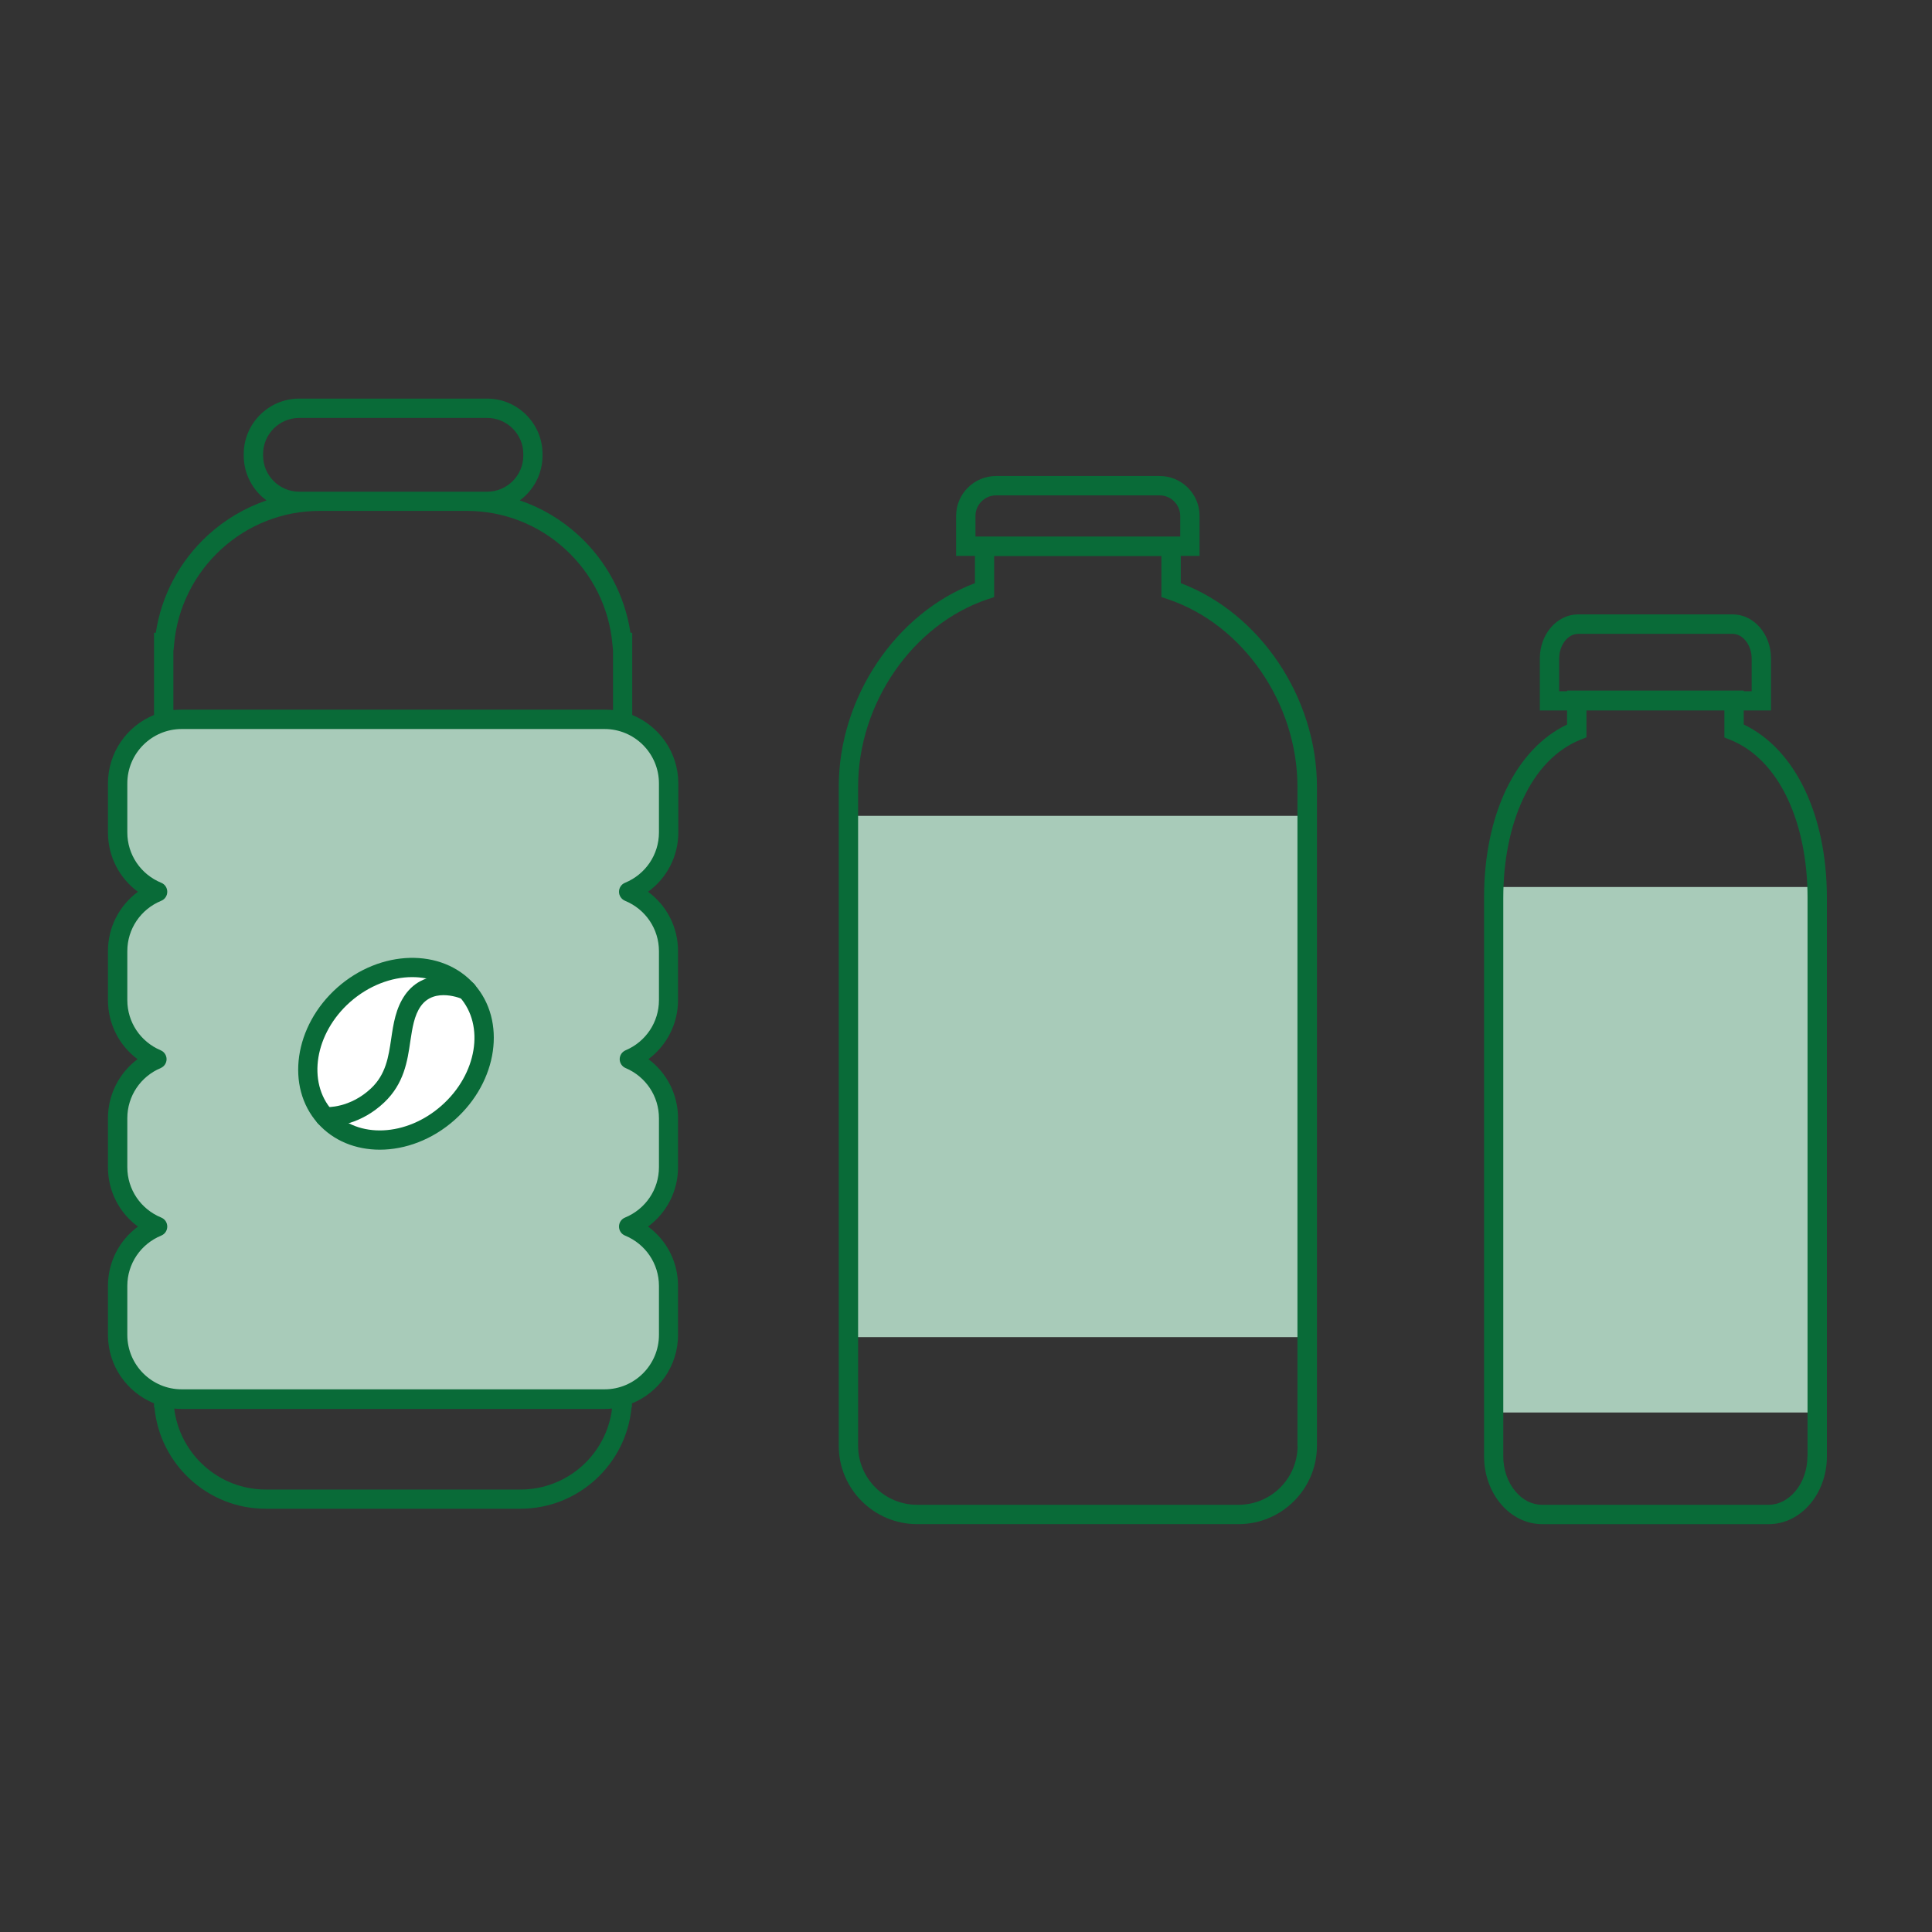
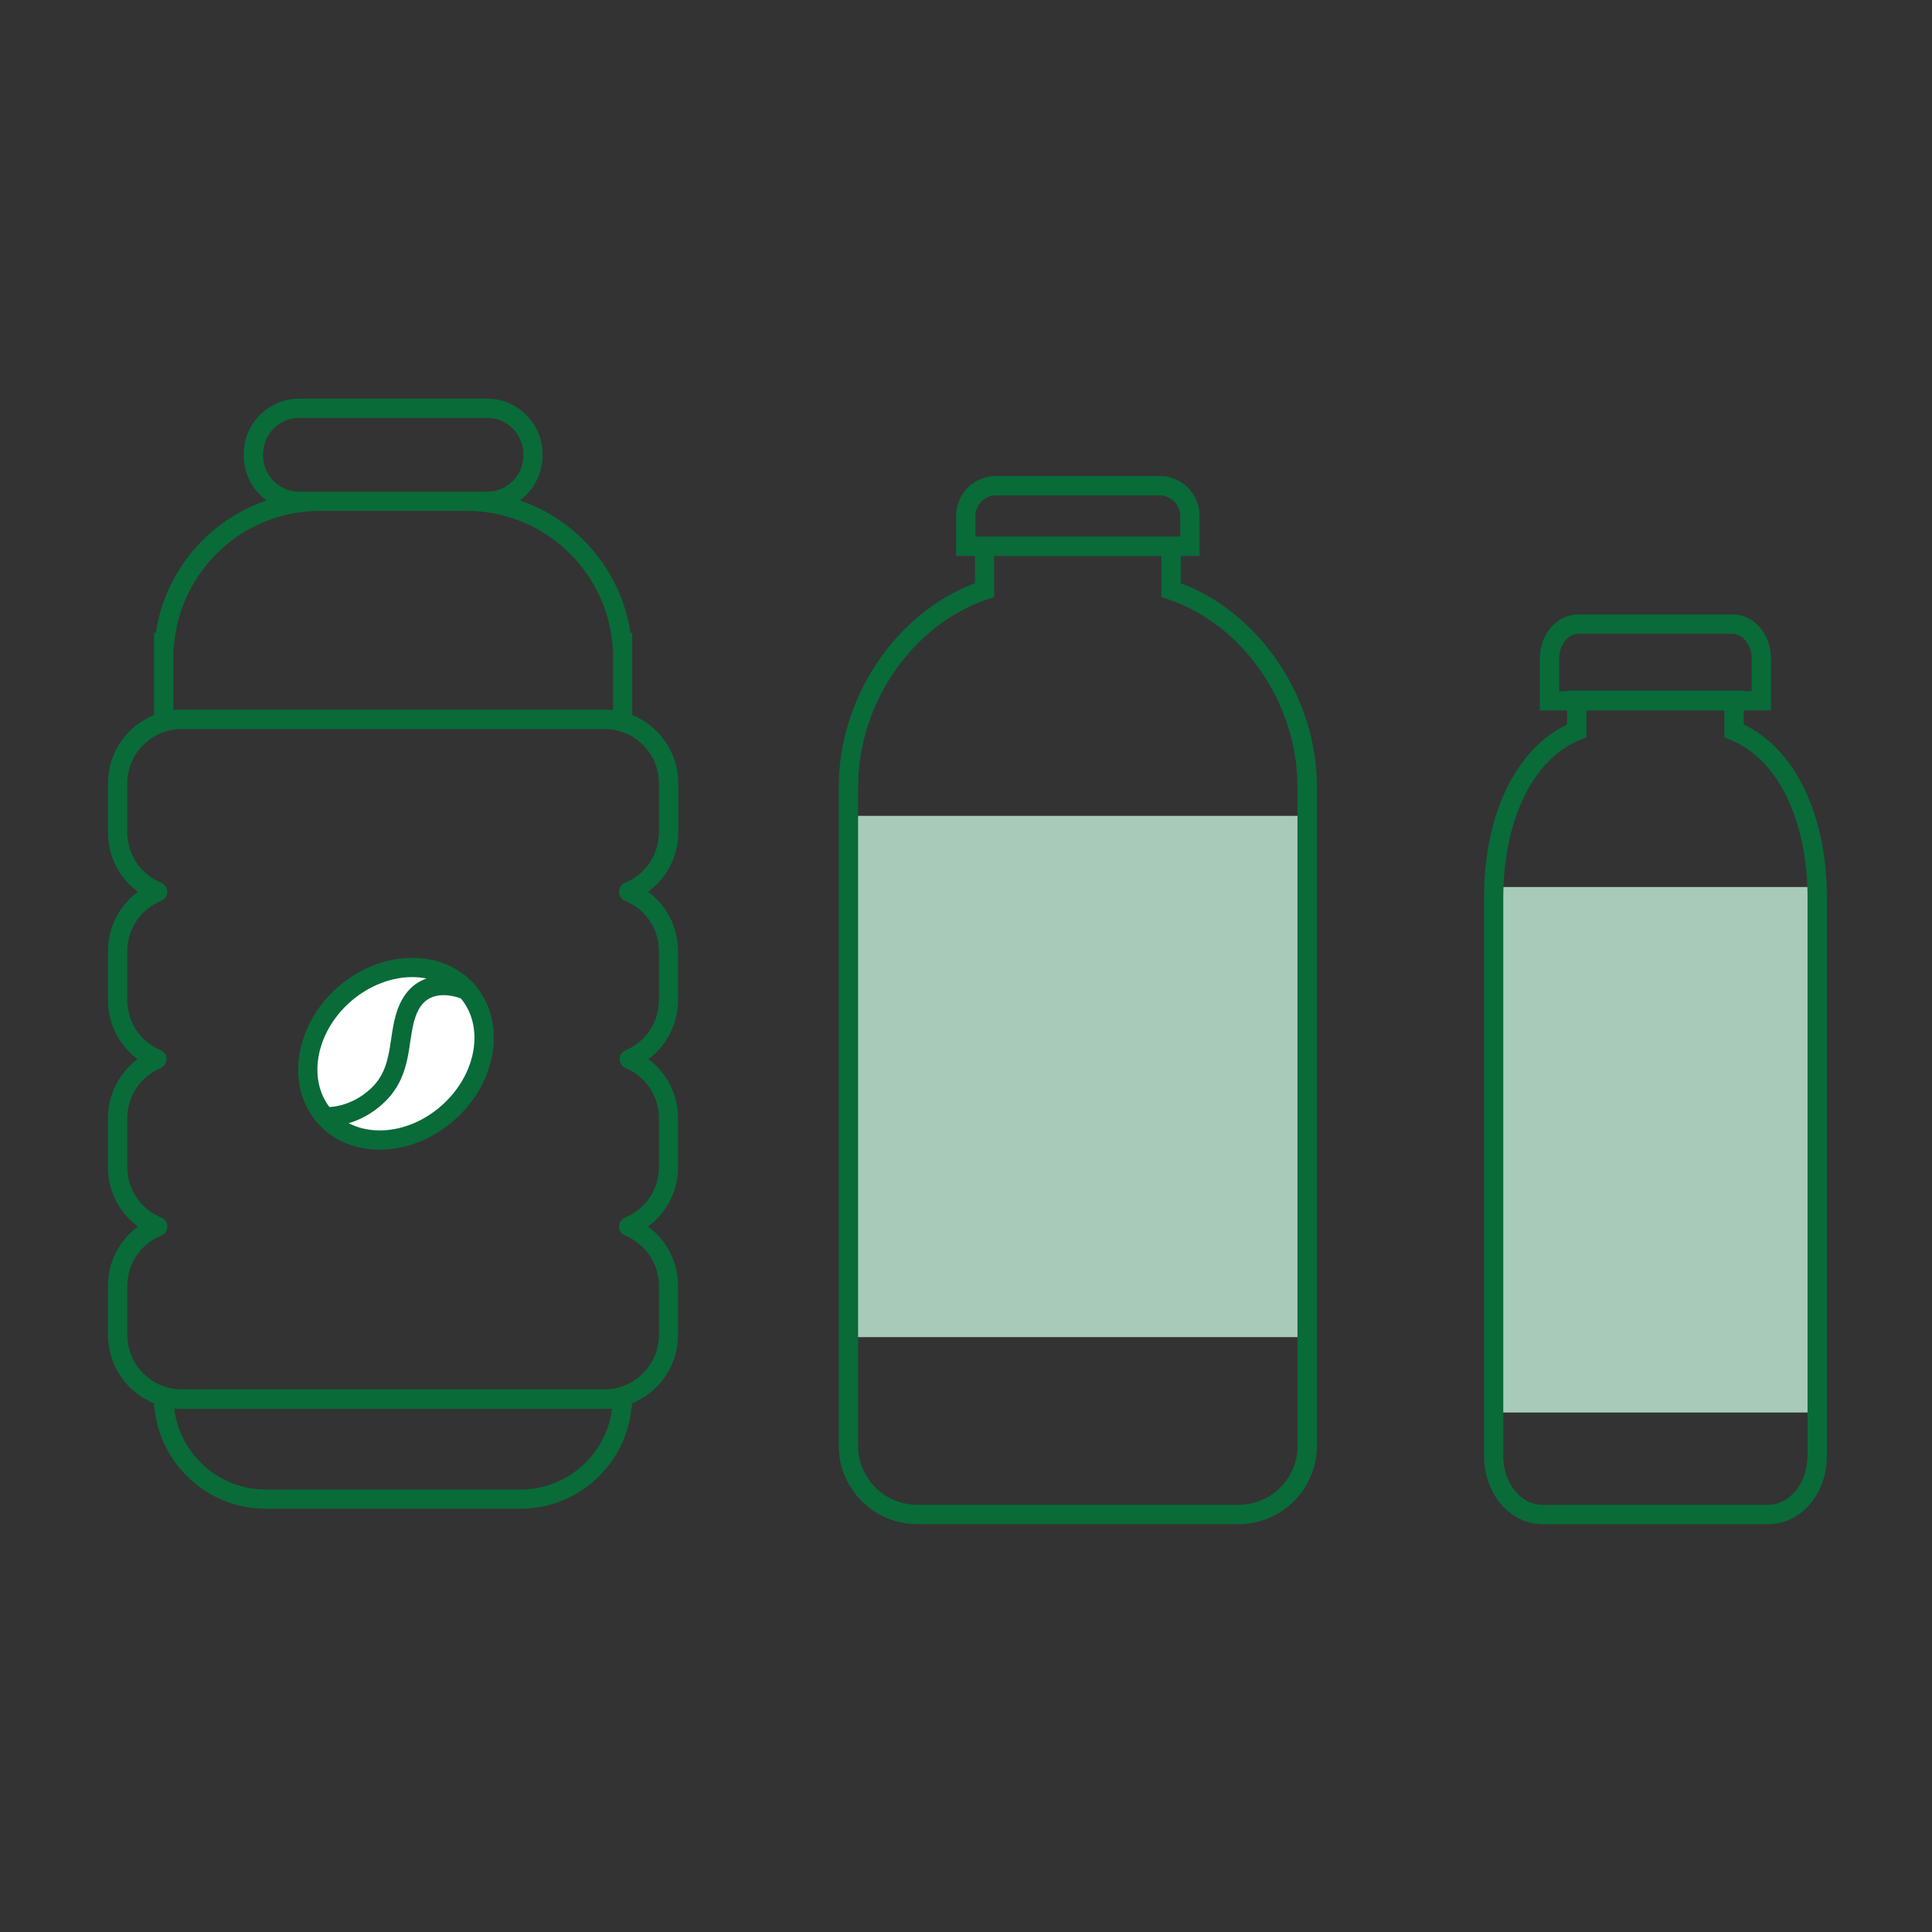
<svg xmlns="http://www.w3.org/2000/svg" version="1.1" id="Layer_1" x="0px" y="0px" viewBox="0 0 1417.3 1417.3" style="enable-background:new 0 0 1417.3 1417.3;" xml:space="preserve">
  <rect x="0" y="0" width="1417.3" height="1417.3" fill="#333333" stroke="none" />
  <style type="text/css">
	.st0{fill:#A8CBB9;}
	.st1{fill:#096B38;}
	.st2{fill:#FFFFFF;}
</style>
-   <path class="st0" d="M490.5,610.7v-36c0-25.9-21.2-47-47-47H133.3c-25.9,0-47,21.2-47,47v36c0,19.6,12.2,36.5,29.3,43.5  c-17.1,7-29.3,23.9-29.3,43.5v36c0,19.4,11.9,36.2,28.8,43.3c-16.9,7.1-28.8,23.9-28.8,43.3v36c0,19.6,12.2,36.5,29.3,43.5  c-17.1,7-29.3,23.9-29.3,43.5v36c0,25.9,21.2,47,47,47h310.2c25.9,0,47-21.2,47-47v-36c0-19.6-12.2-36.5-29.3-43.5  c17.1-7,29.3-23.9,29.3-43.5v-36c0-19.4-11.9-36.2-28.8-43.3c16.9-7.1,28.8-23.9,28.8-43.3v-36c0-19.6-12.2-36.5-29.3-43.5  C478.4,647.1,490.5,630.3,490.5,610.7z" />
  <rect x="622.4" y="598.5" class="st0" width="336.5" height="382.4" />
  <path class="st1" d="M866.2,427.8v-20H880v-29.3c0-16.2-13.1-29.3-29.3-29.3h-120c-16.2,0-29.3,13.1-29.3,29.3v29.3h13.8v20  c-58.2,22-99.9,84-99.9,149.4v483.4c0,31.7,25.8,57.5,57.5,57.5h235.8c31.7,0,57.5-25.8,57.5-57.5V577.2  C966.1,511.8,924.4,449.8,866.2,427.8z M715.6,378.5c0-8.3,6.8-15.1,15.1-15.1h120c8.3,0,15.1,6.8,15.1,15.1v15.1H715.6V378.5z   M951.9,1060.6c0,23.9-19.4,43.3-43.3,43.3H672.8c-23.9,0-43.3-19.4-43.3-43.3V577.2c0-61.3,40-119.1,95-137.6l4.8-1.6v-30.1H852  v30.1l4.8,1.6c55.1,18.5,95,76.3,95,137.6V1060.6z" />
  <rect x="1095.7" y="650.7" class="st0" width="237.3" height="385.5" />
  <path class="st1" d="M1279.2,531.5v-10.3h20V483c0-17.8-12.6-32.3-28.1-32.3h-113.4c-15.5,0-28.1,14.5-28.1,32.3v38.2h20v10.3  c-37.7,18-60.9,66.1-60.9,127v409.8c0,27.5,19.1,49.8,42.6,49.8h166.3c23.5,0,42.6-22.3,42.6-49.8V658.5  C1340.1,597.6,1316.9,549.5,1279.2,531.5z M1143.8,507.1v-24c0-9.8,6.3-18.1,13.9-18.1h113.4c7.5,0,13.9,8.3,13.9,18.1v24h-5.8v-0.5  h-129.6v0.5H1143.8z M1325.9,1068.3c0,9.7-3.1,18.8-8.8,25.6c-5.4,6.4-12.3,10-19.6,10h-166.3c-7.3,0-14.3-3.5-19.6-10  c-5.7-6.8-8.8-15.9-8.8-25.6V658.5c0-27,5-52.1,14.5-72.4c9.9-21.3,24.4-36.3,42-43.4l4.5-1.8v-19.7H1265V541l4.5,1.8  c17.5,7.1,32.1,22.1,42,43.4c9.5,20.3,14.5,45.4,14.5,72.4V1068.3z" />
  <g>
    <g>
-       <path class="st1" d="M463.8,901v-2.3c-0.8,0.4-1.7,0.8-2.6,1.2C462.1,900.2,463,900.6,463.8,901z" />
+       <path class="st1" d="M463.8,901v-2.3c-0.8,0.4-1.7,0.8-2.6,1.2z" />
      <path class="st1" d="M461.2,654.2c0.9,0.4,1.7,0.7,2.6,1.2V653C463,653.4,462.1,653.8,461.2,654.2z" />
      <path class="st1" d="M463.8,776.1c-0.7,0.3-1.4,0.7-2.1,1c0.7,0.3,1.4,0.6,2.1,1V776.1z" />
      <path class="st1" d="M113.1,653v2.3c0.8-0.4,1.7-0.8,2.6-1.2C114.8,653.8,113.9,653.4,113.1,653z" />
      <path class="st1" d="M113.1,898.7v2.3c0.8-0.4,1.7-0.8,2.6-1.2C114.8,899.5,113.9,899.1,113.1,898.7z" />
      <path class="st1" d="M113.1,776.1v1.9c0.7-0.3,1.4-0.7,2.1-1C114.5,776.7,113.8,776.4,113.1,776.1z" />
    </g>
    <path class="st1" d="M497.6,610.7v-36c0-22.7-14-42.1-33.8-50.2v-60.3h-1.3c-4.1-27.4-17.5-52.6-38.2-71.6   c-12.6-11.5-27.2-20.2-43-25.5c10.1-7.4,16.7-19.4,16.7-32.9v-1.1c0-22.4-18.3-40.7-40.7-40.7H219.5c-22.4,0-40.7,18.3-40.7,40.7   v1.1c0,13.5,6.6,25.5,16.7,32.9c-15.8,5.4-30.4,14-43,25.5c-20.7,19-34.1,44.2-38.2,71.6h-1.3v60.3c-19.8,8-33.8,27.5-33.8,50.2v36   c0,17.5,8.3,33.5,22,43.5c-13.7,10.1-22,26-22,43.5v36c0,17.3,8.2,33.3,21.7,43.3c-13.5,10.1-21.7,26-21.7,43.3v36   c0,17.5,8.3,33.5,22,43.5c-13.7,10.1-22,26-22,43.5v36c0,22.7,14,42.1,33.8,50.2l0,2.9h0.3c3.8,41.6,39,74.4,81.5,74.4h187   c42.6,0,77.7-32.8,81.5-74.4h0.3v-2.9c19.8-8,33.8-27.5,33.8-50.2v-36c0-17.5-8.3-33.5-22-43.5c13.7-10.1,22-26,22-43.5v-36   c0-17.3-8.2-33.3-21.7-43.3c13.5-10.1,21.7-26,21.7-43.3v-36c0-17.5-8.3-33.5-22-43.5C489.3,644.1,497.6,628.1,497.6,610.7z    M219.5,360.7c-14.6,0-26.5-11.9-26.5-26.5v-1.1c0-14.6,11.9-26.5,26.5-26.5h137.9c14.6,0,26.5,11.9,26.5,26.5v1.1   c0,14.6-11.9,26.5-26.5,26.5h-14.8H234.3H219.5z M127.3,477l0.5-5.1c2.5-26.3,14.7-50.8,34.4-68.9c19.8-18.2,45.5-28.2,72.2-28.2   h108.2c26.7,0,52.4,10,72.2,28.2c19.7,18.1,31.9,42.5,34.4,68.9l0.5,5.1v43.9c-2-0.2-4-0.3-6.1-0.3H133.3c-2.1,0-4.1,0.1-6.1,0.3   V477z M381.9,1092.7h-187c-34.5,0-63-26-67.1-59.4c1.8,0.2,3.7,0.3,5.5,0.3h310.2c1.9,0,3.7-0.1,5.5-0.3   C445,1066.7,416.4,1092.7,381.9,1092.7z M458.5,660.8c15.1,6.2,24.9,20.7,24.9,36.9v36c0,16.1-9.6,30.5-24.5,36.8   c-2.6,1.1-4.3,3.7-4.3,6.5s1.7,5.4,4.3,6.5c14.9,6.3,24.5,20.7,24.5,36.8v36c0,16.2-9.8,30.7-24.9,36.9c-2.7,1.1-4.4,3.7-4.4,6.6   s1.7,5.5,4.4,6.6c15.1,6.2,24.9,20.7,24.9,36.9v36c0,22-17.9,39.9-39.9,39.9H133.3c-22,0-39.9-17.9-39.9-39.9v-36   c0-16.2,9.8-30.7,24.9-36.9c2.7-1.1,4.4-3.7,4.4-6.6s-1.7-5.5-4.4-6.6c-15.1-6.2-24.9-20.7-24.9-36.9v-36   c0-16.1,9.6-30.5,24.5-36.8c2.6-1.1,4.3-3.7,4.3-6.5s-1.7-5.4-4.3-6.5c-14.9-6.3-24.5-20.7-24.5-36.8v-36   c0-16.2,9.8-30.7,24.9-36.9c2.7-1.1,4.4-3.7,4.4-6.6s-1.7-5.5-4.4-6.6c-15.1-6.2-24.9-20.7-24.9-36.9v-36c0-22,17.9-39.9,39.9-39.9   h310.2c22,0,39.9,17.9,39.9,39.9v36c0,16.2-9.8,30.7-24.9,36.9c-2.7,1.1-4.4,3.7-4.4,6.6S455.9,659.7,458.5,660.8z" />
  </g>
  <g>
    <ellipse transform="matrix(0.748 -0.664 0.664 0.748 -440.031 387.902)" class="st2" cx="290.5" cy="773.1" rx="69.7" ry="57.8" />
    <path class="st1" d="M278.6,843.4c-17.5,0-34-6.4-45.5-19.4c-23.8-26.8-17.3-71.4,14.3-99.5c31.7-28.1,76.8-29.2,100.5-2.5   c0,0,0,0,0,0c23.8,26.8,17.3,71.4-14.3,99.5C317.2,836.1,297.3,843.4,278.6,843.4z M302.4,716.8c-15.3,0-31.9,6.2-45.6,18.3   c-25.8,22.9-31.7,58.6-13.1,79.5c18.6,20.9,54.6,19.3,80.4-3.7c25.8-22.9,31.7-58.6,13.1-79.5h0C328.6,721.7,316,716.8,302.4,716.8   z" />
  </g>
  <path class="st1" d="M239.7,826.5c-1,0-1.7,0-1.8-0.1c-3.9-0.3-6.9-3.7-6.6-7.6c0.3-3.9,3.7-6.8,7.6-6.6c0.7,0,17.7,0.9,33.3-13.8  c10.9-10.3,12.8-23,14.8-36.5c1.6-10.9,3.3-22.2,10.1-32c7.1-10.1,17.9-14.9,31.3-13.9c9.4,0.7,16.9,4.1,17.2,4.2  c3.6,1.6,5.1,5.9,3.5,9.4c-1.6,3.6-5.9,5.1-9.4,3.5c-0.9-0.4-20.9-9.2-31,5c-4.9,6.9-6.2,16.1-7.7,25.8c-2.1,14.6-4.6,31-19.1,44.8  C264.7,825.1,245.6,826.5,239.7,826.5z" />
</svg>